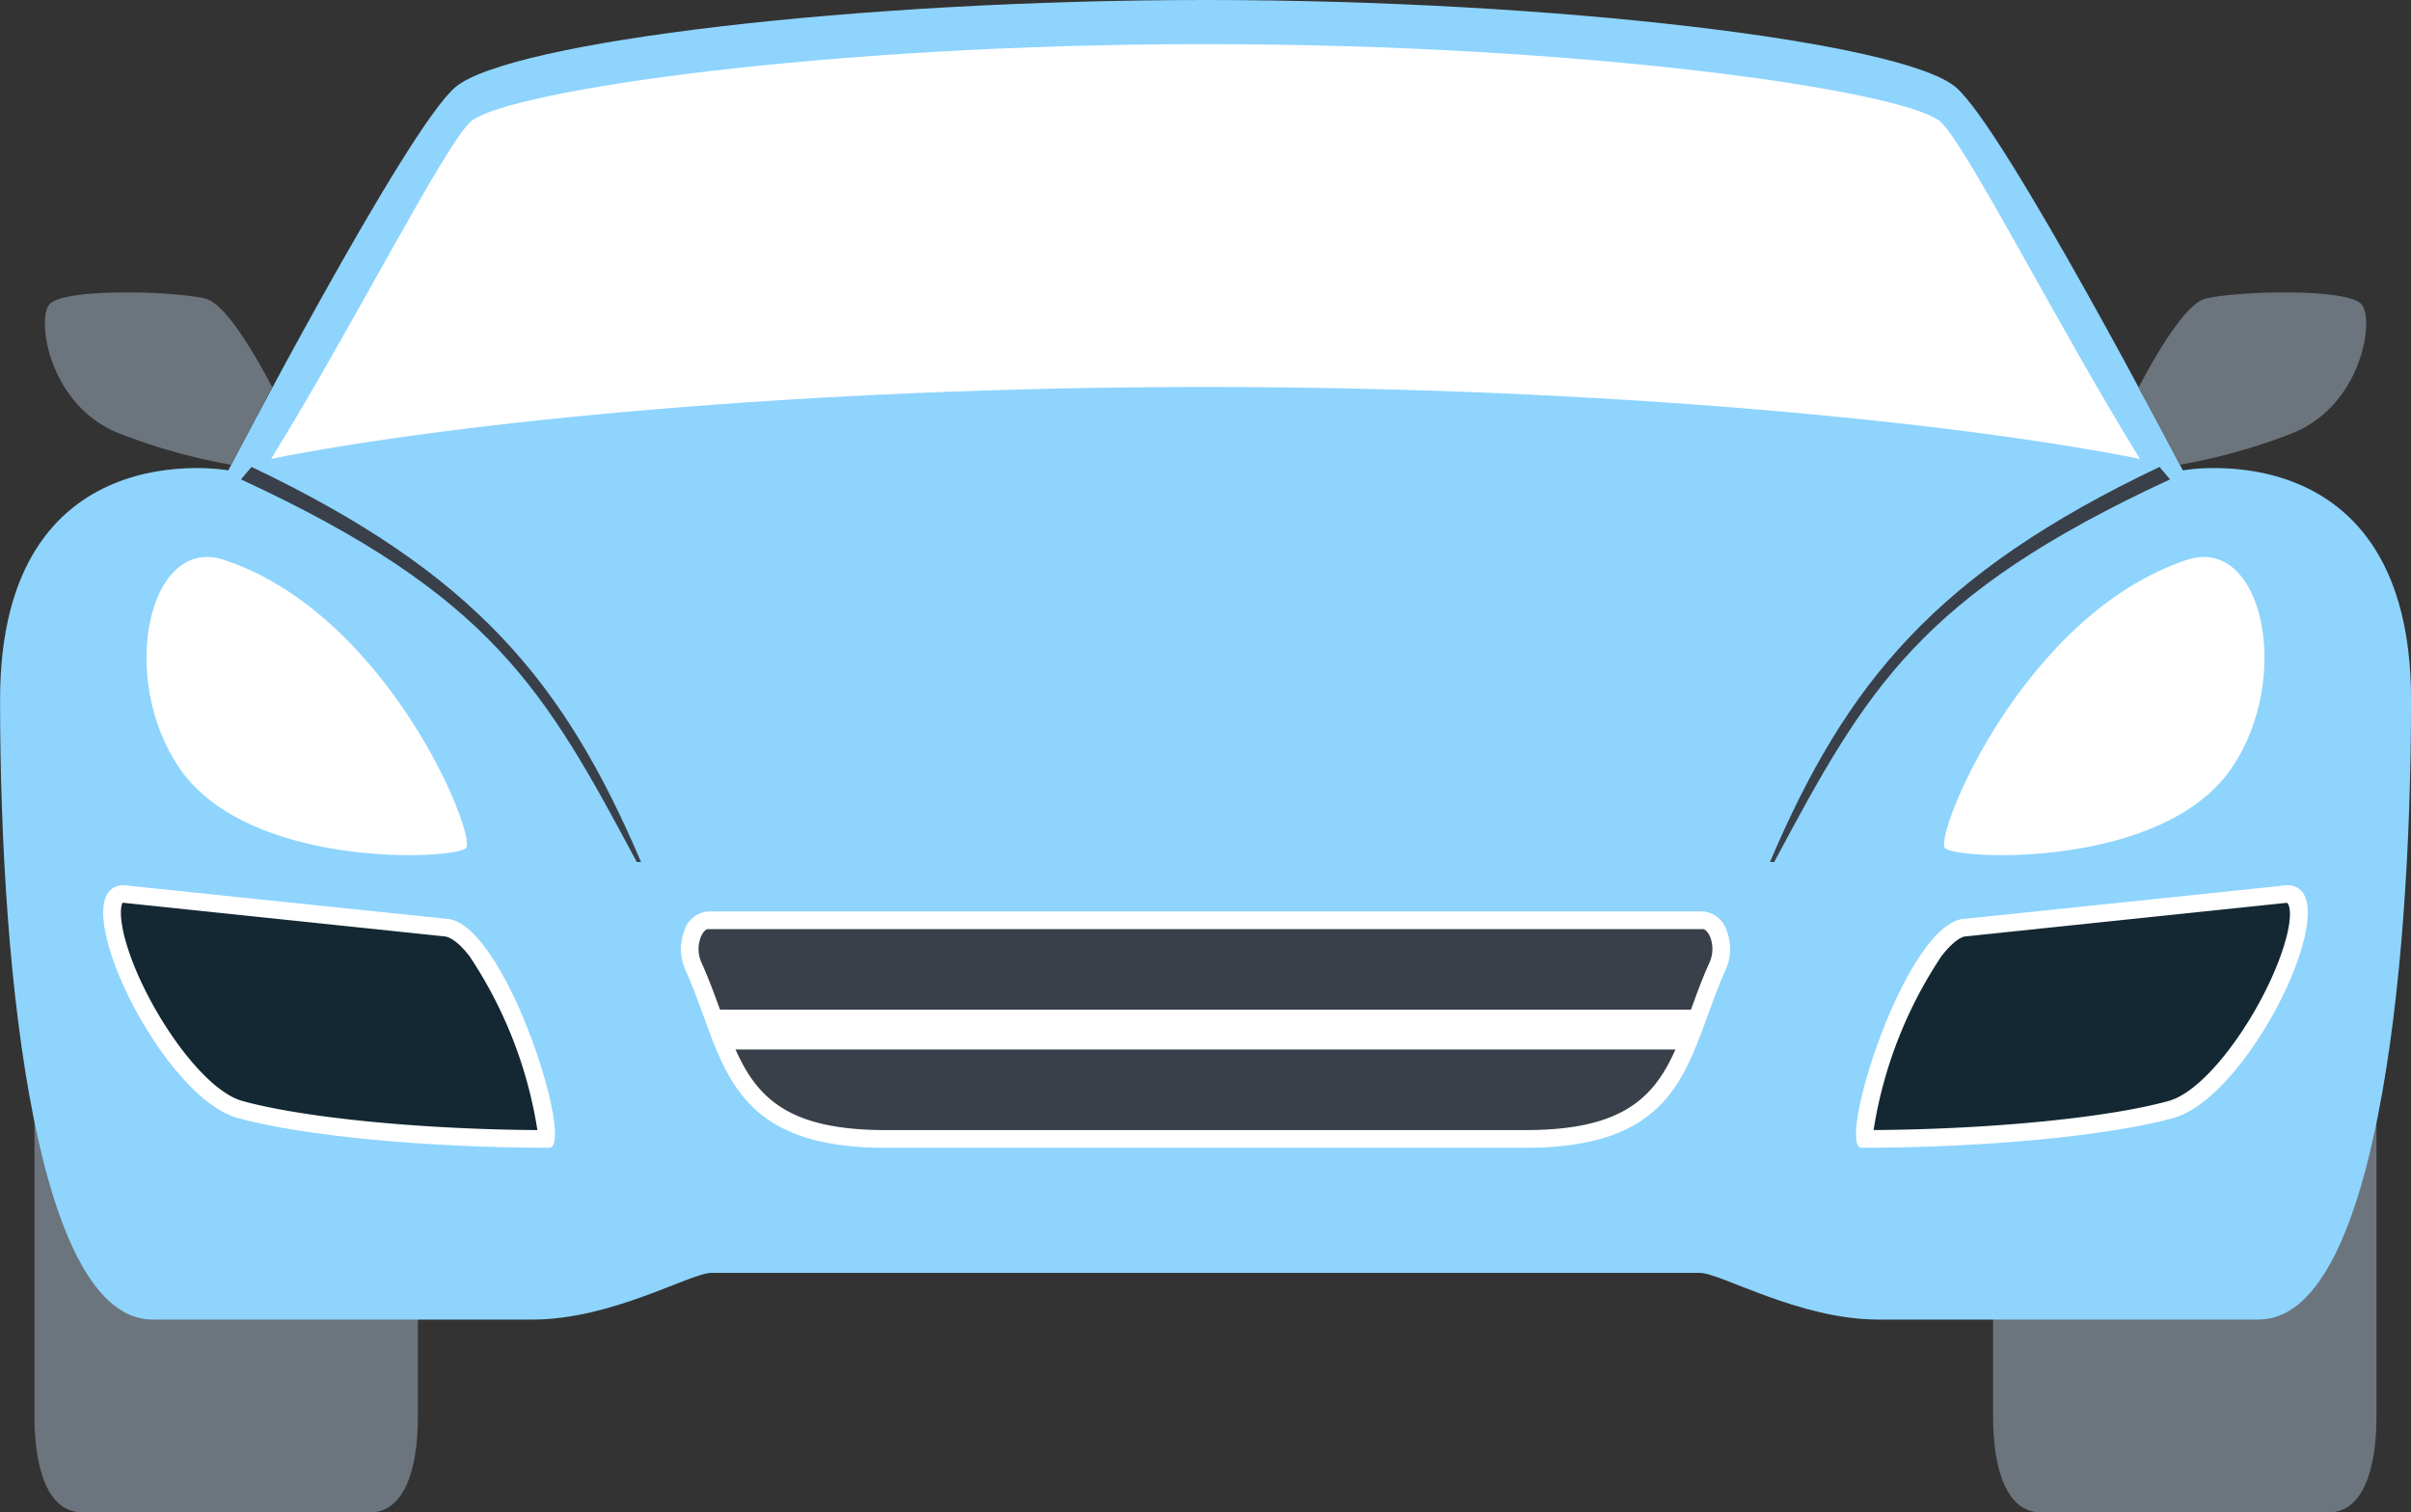
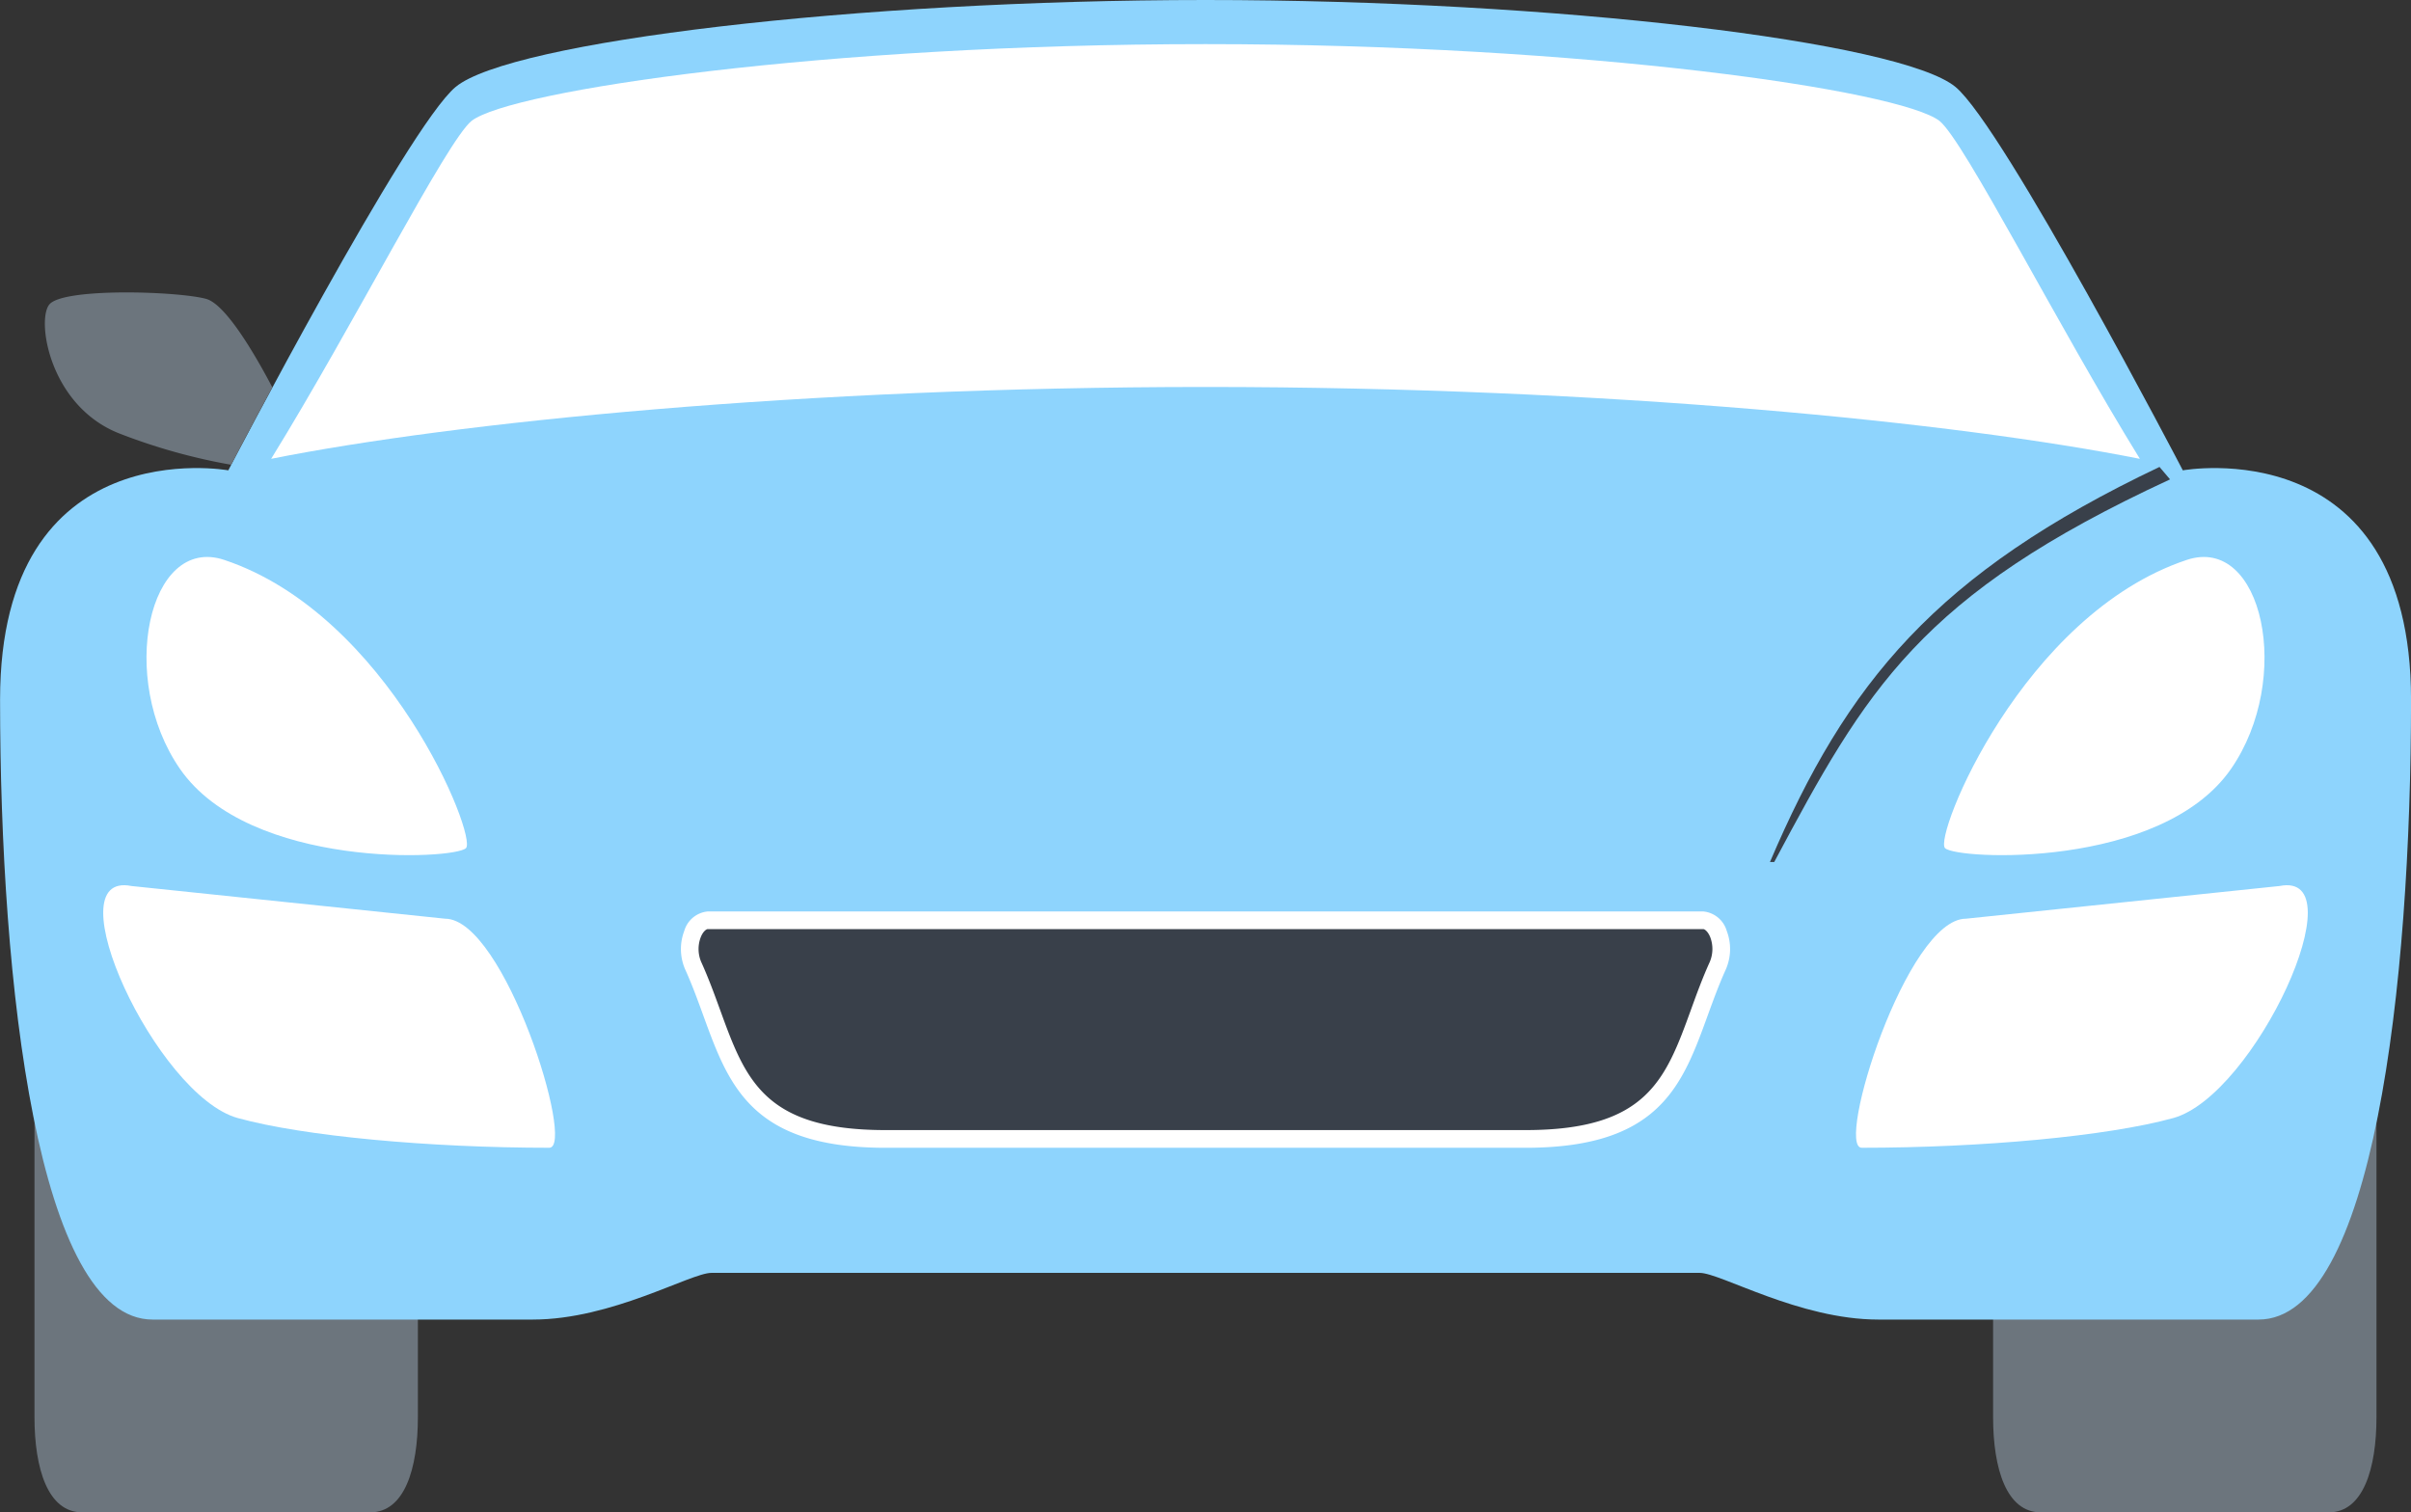
<svg xmlns="http://www.w3.org/2000/svg" width="117.404" height="73.653" viewBox="0 0 117.404 73.653">
  <rect x="0" y="0" width="117.404" height="73.653" fill="#333333" stroke="none" />
  <g id="豪華車體款" transform="translate(236.393 -1354.647)">
    <path id="Path_2631" data-name="Path 2631" d="M-22.636,1442.368H-31.97v27.363c0,2.525.654,4.643,2.323,4.643h14.024c1.668,0,2.322-2.118,2.322-4.643v-27.363Z" transform="translate(-107.369 -46.074)" fill="#6c757d" />
    <path id="Path_2632" data-name="Path 2632" d="M-223.518,1442.368h9.334v27.363c0,2.525-.654,4.643-2.323,4.643h-14.024c-1.668,0-2.323-2.118-2.323-4.643v-27.363Z" transform="translate(-1.86 -46.074)" fill="#6c757d" />
    <path id="Path_2633" data-name="Path 2633" d="M-130.1,1377.553s-8.71-16.712-11.07-18.672c-2.657-2.2-19.494-4.234-36.518-4.234s-33.861,2.029-36.518,4.234c-2.361,1.96-11.07,18.672-11.07,18.672s-11.114-2.018-11.114,11.167c0,13.883,1.845,30.191,7.429,30.191h18.511c3.86,0,7.682-2.274,8.7-2.274h48.124c1.018,0,4.84,2.274,8.7,2.274h18.511c5.583,0,7.428-16.307,7.428-30.191C-118.989,1375.534-130.1,1377.553-130.1,1377.553Z" transform="translate(0 0)" fill="#8ed4fd" />
    <path id="Path_2634" data-name="Path 2634" d="M-163.085,1375.874c19.606,0,36.606,1.731,45.5,3.5-4.034-6.536-8.541-15.466-9.757-16.457-1.926-1.488-17.165-3.74-35.742-3.74s-33.815,2.251-35.74,3.738c-1.219.994-5.726,9.922-9.759,16.458C-199.692,1377.6-182.691,1375.874-163.085,1375.874Z" transform="translate(-14.606 -2.381)" fill="#fff" />
-     <path id="Path_2635" data-name="Path 2635" d="M-15.034,1393.037a28.77,28.77,0,0,0,5.469-1.534c3.4-1.355,4.025-5.557,3.373-6.286-.723-.807-6.227-.634-7.618-.261-.98.263-2.443,2.814-3.231,4.312C-16.06,1391.088-15.323,1392.487-15.034,1393.037Z" transform="translate(-115.21 -15.755)" fill="#6c757d" />
    <path id="Path_2636" data-name="Path 2636" d="M-222.72,1393.037a28.772,28.772,0,0,1-5.469-1.534c-3.4-1.355-4.025-5.557-3.373-6.286.723-.807,6.227-.634,7.618-.261.979.263,2.443,2.814,3.23,4.312C-221.7,1391.088-222.432,1392.487-222.72,1393.037Z" transform="translate(-2.417 -15.755)" fill="#6c757d" />
    <path id="Path_2637" data-name="Path 2637" d="M-115.627,1449.088a1.319,1.319,0,0,0-1.148-.948h-48.468a1.318,1.318,0,0,0-1.148.949,2.479,2.479,0,0,0,.041,1.866c1.906,4.208,1.811,8.695,9.755,8.695h31.172c7.943,0,7.849-4.487,9.755-8.695A2.479,2.479,0,0,0-115.627,1449.088Z" transform="translate(-36.682 -49.105)" fill="#fff" />
    <path id="Path_2638" data-name="Path 2638" d="M-155.643,1459.742c-5.922,0-6.818-2.464-8.058-5.874-.278-.763-.563-1.543-.913-2.314a1.61,1.61,0,0,1-.024-1.2c.108-.277.268-.4.347-.4h48.468c.078,0,.238.124.347.4a1.617,1.617,0,0,1-.026,1.2c-.35.771-.635,1.551-.911,2.314-1.24,3.41-2.137,5.874-8.059,5.874Z" transform="translate(-37.634 -50.059)" fill="#39404a" />
    <path id="Path_2639" data-name="Path 2639" d="M-25.183,1411.924c3.7-1.234,5.2,5.785,2.154,10.181-3.4,4.9-13.362,4.419-13.924,3.856S-33.186,1414.593-25.183,1411.924Z" transform="translate(-104.726 -30.009)" fill="#fff" />
    <path id="Path_2640" data-name="Path 2640" d="M-217.583,1411.924c-3.7-1.234-5.2,5.785-2.154,10.181,3.4,4.9,13.362,4.419,13.924,3.856S-209.58,1414.593-217.583,1411.924Z" transform="translate(-7.89 -30.009)" fill="#fff" />
    <path id="Path_2641" data-name="Path 2641" d="M-35.373,1403.149c-12.211,5.65-14.784,10.221-19.274,18.634h-.208c3.732-8.75,8.079-14.06,18.968-19.24Z" transform="translate(-95.349 -25.156)" fill="#39404a" />
-     <path id="Path_2642" data-name="Path 2642" d="M-211.679,1403.149c12.21,5.65,14.784,10.221,19.274,18.634h.208c-3.732-8.75-8.079-14.06-18.967-19.24Z" transform="translate(-12.981 -25.156)" fill="#39404a" />
    <path id="Path_2643" data-name="Path 2643" d="M-40.677,1447.076c-2.893,0-6.376,11.156-5.076,11.156,5.8,0,11.954-.558,15.172-1.448,3.97-1.1,9.023-12.066,5.176-11.3Z" transform="translate(-99.982 -47.688)" fill="#fff" />
-     <path id="Path_2644" data-name="Path 2644" d="M-44.226,1458.323a21.146,21.146,0,0,1,3.31-8.476c.551-.706.974-.957,1.188-.957l15.629-1.635c.136.074.3.652-.137,2.067-.909,2.981-3.622,7.03-5.626,7.585C-32.829,1457.726-38.543,1458.285-44.226,1458.323Z" transform="translate(-100.932 -48.641)" fill="#132833" />
    <path id="Path_2645" data-name="Path 2645" d="M-209.161,1447.076c2.892,0,6.376,11.156,5.075,11.156-5.8,0-11.954-.558-15.172-1.448-3.97-1.1-9.023-12.066-5.176-11.3Z" transform="translate(-5.56 -47.688)" fill="#fff" />
-     <path id="Path_2646" data-name="Path 2646" d="M-203.71,1458.319c-5.683-.038-11.4-.6-14.365-1.417-2-.555-4.716-4.6-5.626-7.585-.432-1.415-.272-1.993-.206-2.071l15.609,1.634c.3.006.726.256,1.277.963A21.145,21.145,0,0,1-203.71,1458.319Z" transform="translate(-6.514 -48.636)" fill="#132833" />
-     <rect id="Rectangle_2526" data-name="Rectangle 2526" width="47.625" height="1.942" transform="translate(-201.503 1403.818)" fill="#fff" />
  </g>
</svg>